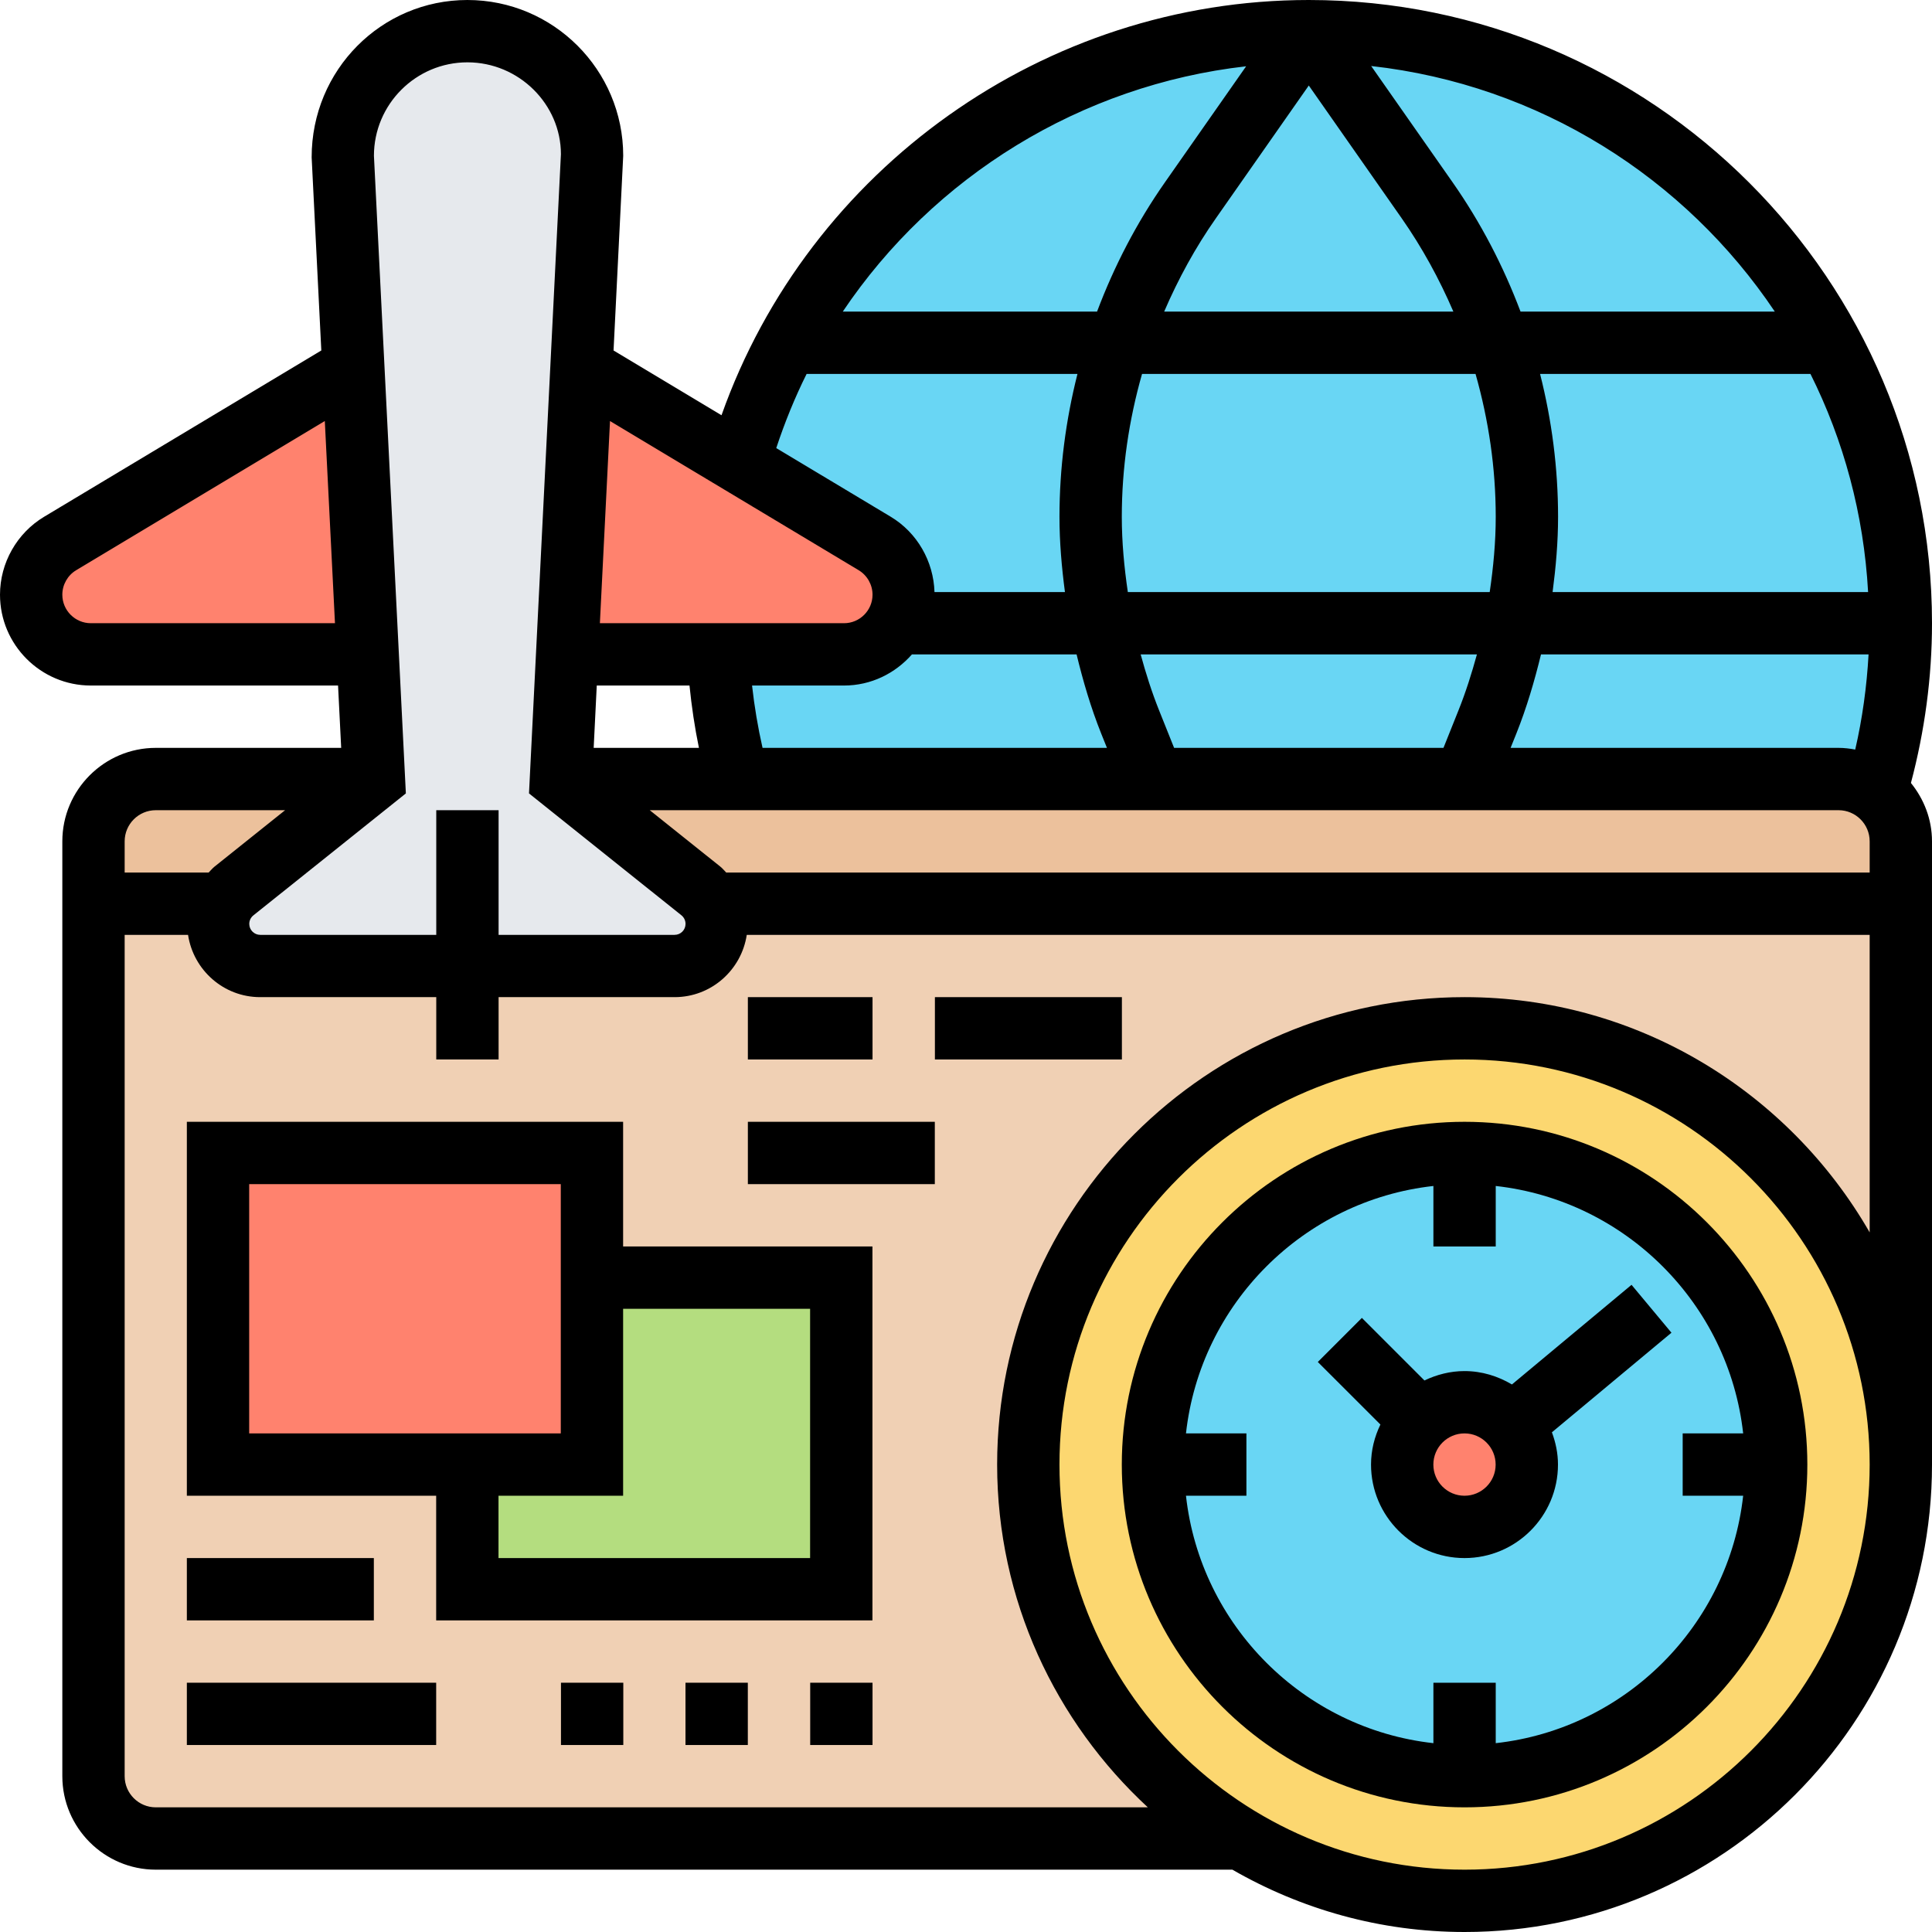
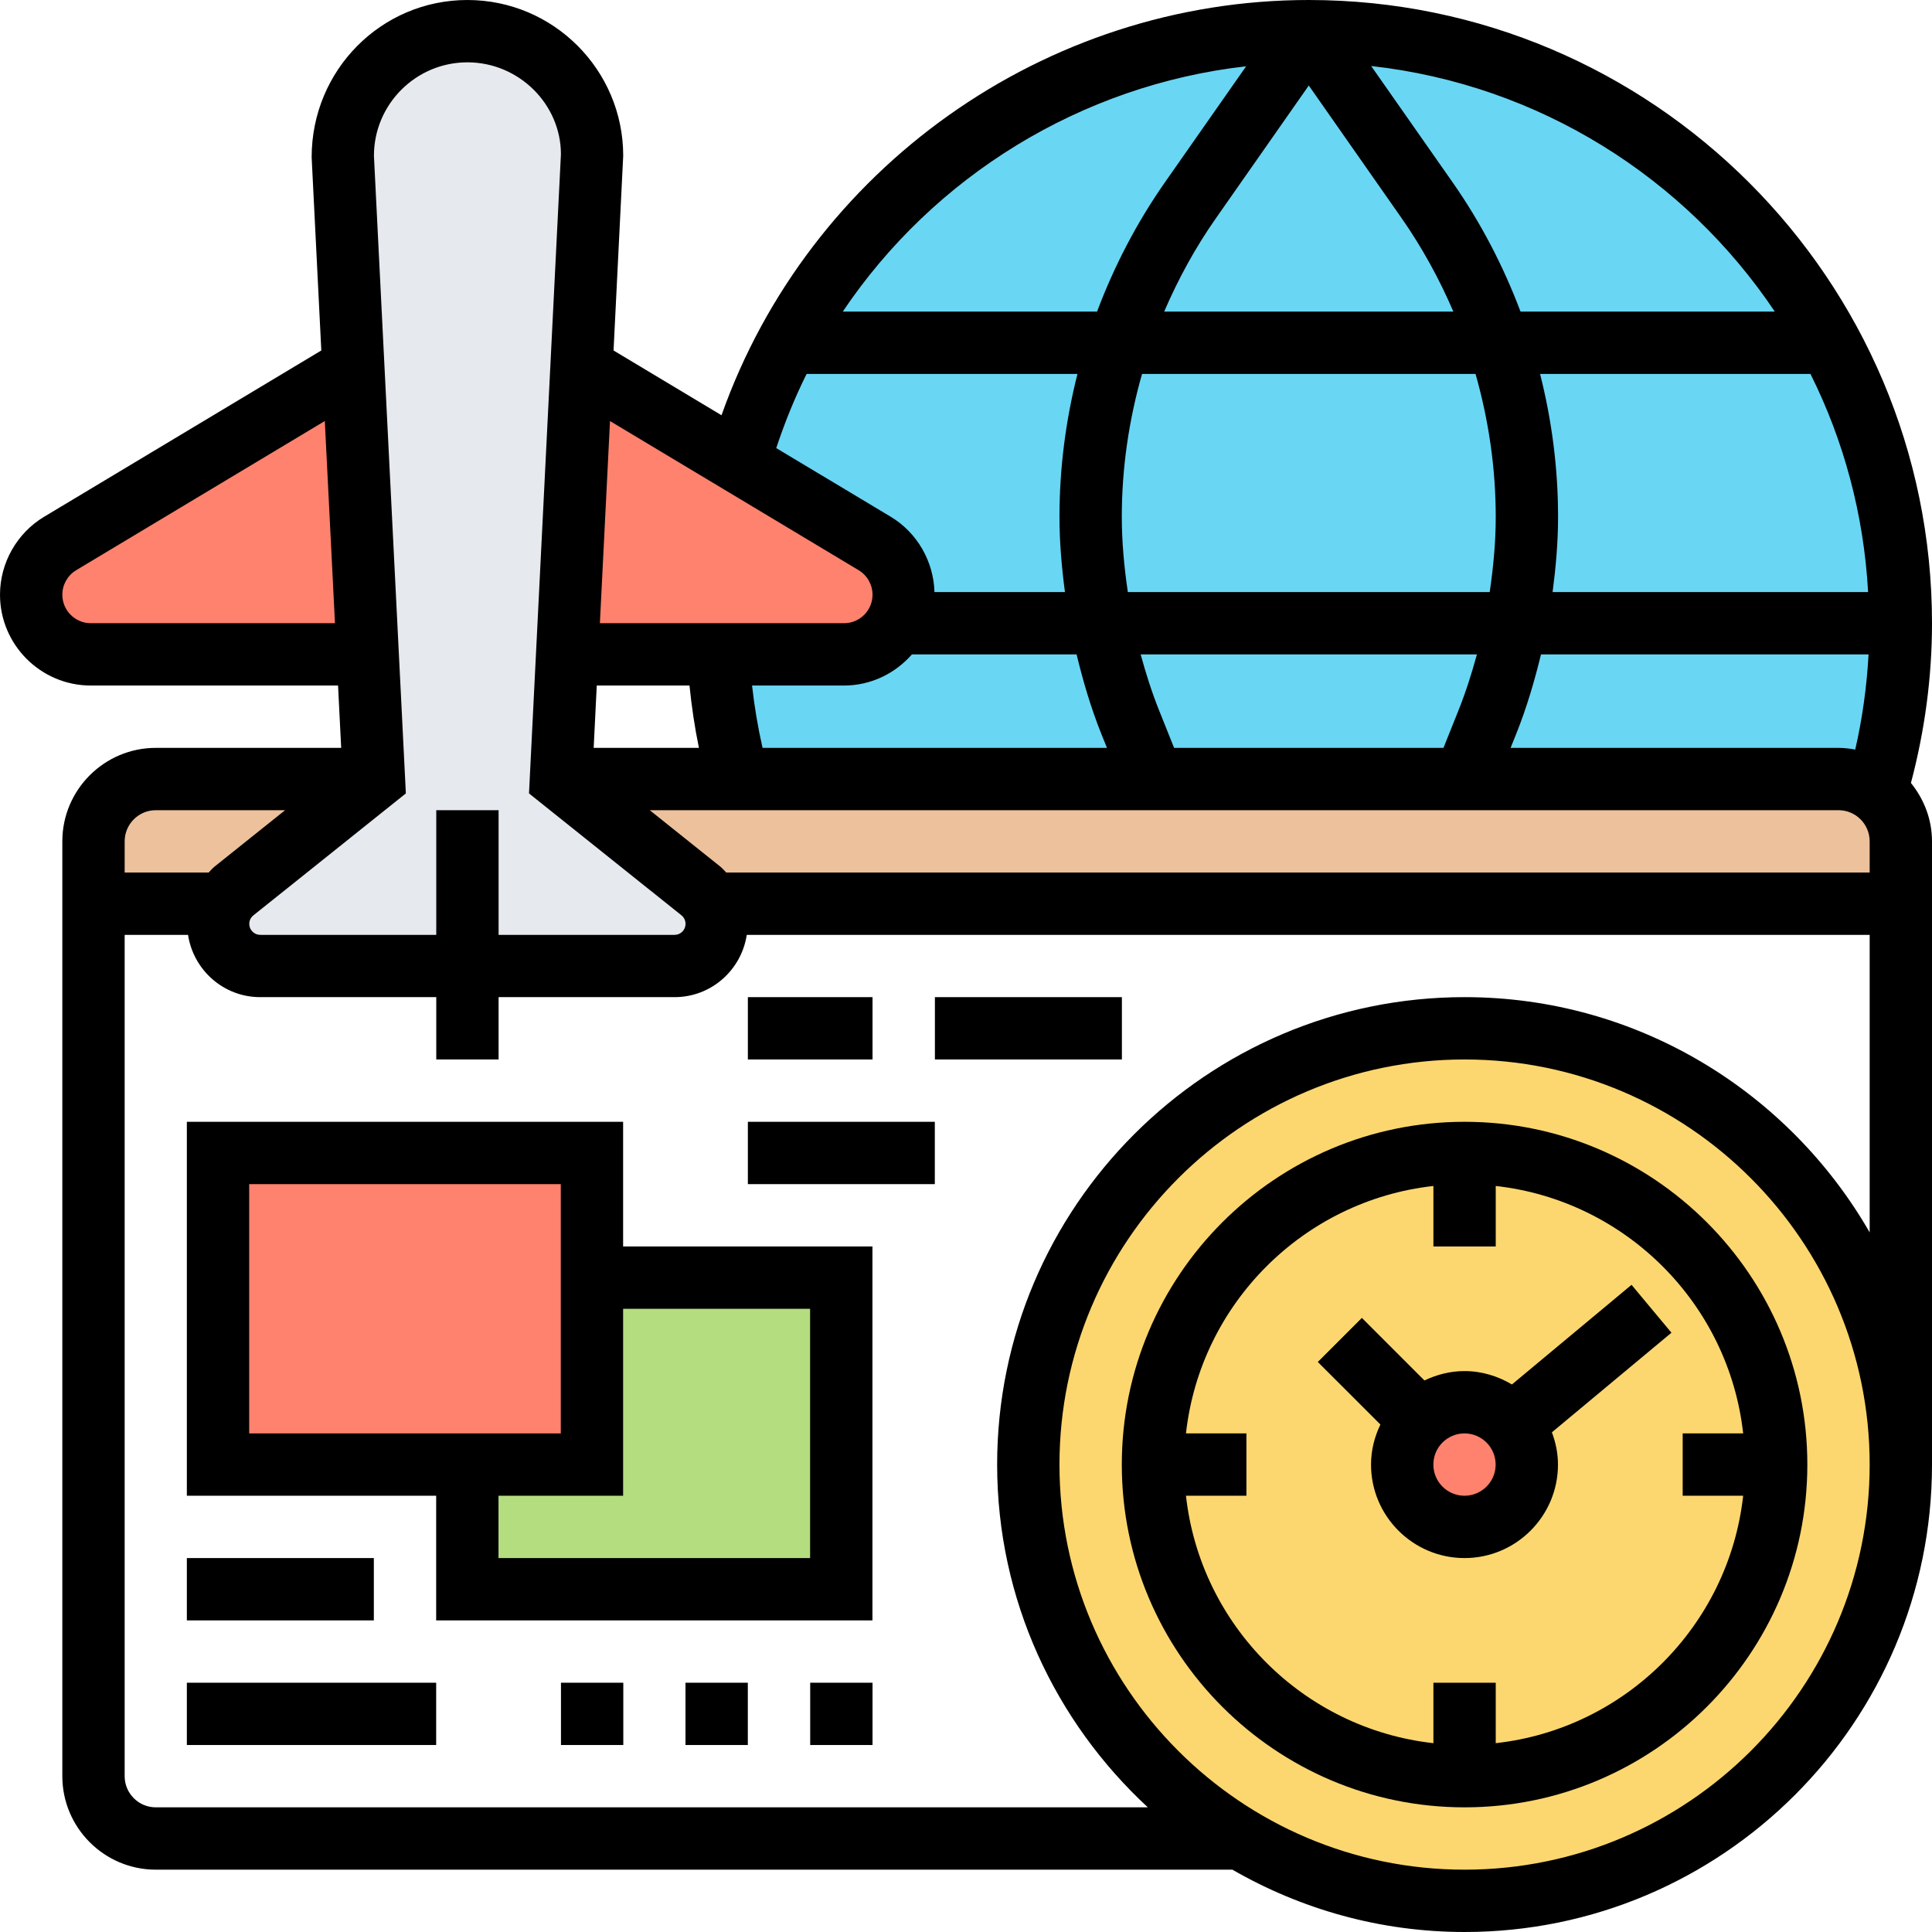
<svg xmlns="http://www.w3.org/2000/svg" width="42" height="42" viewBox="0 0 42 42" fill="none">
-   <path d="M2.035 19.645V38.613C2.035 39.358 2.645 39.968 3.39 39.968H34.551L41.325 31.839V19.645H2.035Z" fill="#F0D0B4" />
  <path d="M40.797 17.22C40.567 17.037 40.282 16.936 39.971 16.936H16.031H3.39C2.641 16.936 2.035 17.542 2.035 18.29V19.645H41.325V18.29C41.325 17.857 41.115 17.464 40.797 17.22Z" fill="#ECC19C" />
  <path d="M18.289 27.774V34.548H10.16V31.839H12.87V27.774H18.289Z" fill="#B4DD7F" />
  <path d="M12.871 27.774V31.839H10.162H4.742V25.064H12.871V27.774Z" fill="#FF826E" />
  <path d="M41.323 13.548C41.323 14.822 41.14 16.055 40.795 17.22C40.565 17.037 40.28 16.935 39.968 16.935H16.028C15.798 16.068 15.649 15.161 15.602 14.226H18.345C18.704 14.226 19.029 14.077 19.266 13.846C19.497 13.609 19.646 13.284 19.646 12.925C19.646 12.471 19.409 12.051 19.016 11.814L16.062 10.046C17.586 4.64 22.559 0.677 28.452 0.677C35.558 0.677 41.323 6.442 41.323 13.548Z" fill="#69D6F4" />
  <path d="M22.355 31.839C22.355 26.602 26.603 22.355 31.839 22.355C37.076 22.355 41.323 26.602 41.323 31.839C41.323 37.075 37.076 41.323 31.839 41.323C30.051 41.323 28.384 40.828 26.955 39.968C24.198 38.308 22.355 35.287 22.355 31.839Z" fill="#FCD770" />
-   <path d="M25.062 31.839C25.062 28.099 28.097 25.064 31.837 25.064C35.576 25.064 38.611 28.099 38.611 31.839C38.611 35.578 35.576 38.613 31.837 38.613C28.097 38.613 25.062 35.578 25.062 31.839Z" fill="#69D6F4" />
  <path d="M32.879 30.971C33.075 31.209 33.19 31.507 33.19 31.839C33.19 32.584 32.581 33.193 31.835 33.193C31.09 33.193 30.48 32.584 30.48 31.839C30.48 31.466 30.63 31.127 30.88 30.883C31.124 30.633 31.463 30.484 31.835 30.484C32.248 30.484 32.628 30.673 32.879 30.971Z" fill="#FF826E" />
  <path d="M15.459 19.645C15.581 20.018 15.581 20.052 15.581 20.085C15.581 20.593 15.174 21 14.666 21H10.162H5.657C5.149 21 4.742 20.593 4.742 20.085C4.742 19.93 4.783 19.781 4.864 19.645C4.912 19.537 4.993 19.442 5.088 19.367L8.129 16.935L7.994 14.226L7.689 8.115L7.452 3.387C7.452 2.642 7.757 1.964 8.244 1.47C8.739 0.982 9.416 0.677 10.162 0.677C11.659 0.677 12.871 1.89 12.871 3.387L12.634 8.115L12.329 14.226L12.194 16.935L15.235 19.367C15.33 19.442 15.412 19.537 15.459 19.645Z" fill="#E6E9ED" />
  <path d="M19.648 12.925C19.648 13.284 19.499 13.609 19.269 13.846C19.032 14.077 18.706 14.226 18.348 14.226H15.604H12.332L12.637 8.115L12.874 8.129L16.065 10.046L19.018 11.814C19.411 12.051 19.648 12.471 19.648 12.925Z" fill="#FF826E" />
  <path d="M7.687 8.115L7.992 14.226H1.976C1.617 14.226 1.292 14.077 1.055 13.846C0.825 13.609 0.676 13.284 0.676 12.925C0.676 12.471 0.913 12.051 1.306 11.814L7.45 8.129L7.687 8.115Z" fill="#FF826E" />
  <path d="M31.838 24.387C27.73 24.387 24.387 27.73 24.387 31.839C24.387 35.947 27.73 39.29 31.838 39.29C35.947 39.29 39.29 35.947 39.29 31.839C39.29 27.73 35.947 24.387 31.838 24.387ZM32.516 37.895V36.581H31.161V37.895C28.34 37.582 26.095 35.337 25.782 32.516H27.096V31.161H25.782C26.095 28.34 28.34 26.096 31.161 25.782V27.097H32.516V25.782C35.337 26.096 37.581 28.34 37.895 31.161H36.58V32.516H37.895C37.581 35.337 35.337 37.582 32.516 37.895Z" fill="black" />
  <path d="M32.868 30.097C32.565 29.917 32.215 29.806 31.837 29.806C31.524 29.806 31.231 29.884 30.966 30.01L29.606 28.65L28.648 29.608L30.009 30.968C29.881 31.233 29.805 31.526 29.805 31.839C29.805 32.959 30.717 33.871 31.837 33.871C32.958 33.871 33.869 32.959 33.869 31.839C33.869 31.591 33.819 31.357 33.737 31.137L36.336 28.972L35.468 27.931L32.868 30.097ZM31.837 32.516C31.463 32.516 31.16 32.212 31.16 31.839C31.16 31.465 31.463 31.161 31.837 31.161C32.211 31.161 32.514 31.465 32.514 31.839C32.514 32.212 32.211 32.516 31.837 32.516Z" fill="black" />
  <path d="M13.546 24.387H4.062V32.516H9.482V35.226H18.966V27.097H13.546V24.387ZM5.417 25.742H12.191V31.161H5.417V25.742ZM17.611 28.452V33.871H10.837V32.516H13.546V28.452H17.611Z" fill="black" />
  <path d="M12.195 36.581H13.55V37.935H12.195V36.581Z" fill="black" />
  <path d="M14.902 36.581H16.257V37.935H14.902V36.581Z" fill="black" />
  <path d="M17.613 36.581H18.968V37.935H17.613V36.581Z" fill="black" />
  <path d="M16.258 21.677H18.968V23.032H16.258V21.677Z" fill="black" />
  <path d="M16.258 24.387H20.322V25.742H16.258V24.387Z" fill="black" />
  <path d="M4.062 33.871H8.127V35.226H4.062V33.871Z" fill="black" />
  <path d="M4.062 36.581H9.482V37.935H4.062V36.581Z" fill="black" />
  <path d="M20.324 21.677H24.389V23.032H20.324V21.677Z" fill="black" />
  <path d="M42 13.548C42 6.078 35.922 0 28.452 0C22.707 0 17.582 3.672 15.685 9.027L13.338 7.619L13.548 3.387C13.548 1.519 12.029 0 10.161 0C8.294 0 6.774 1.519 6.775 3.421L6.985 7.619L0.959 11.234C0.367 11.589 0 12.238 0 12.928C0 14.017 0.886 14.903 1.975 14.903H7.349L7.417 16.258H3.387C2.267 16.258 1.355 17.17 1.355 18.29V38.613C1.355 39.733 2.267 40.645 3.387 40.645H26.791C28.279 41.502 30 42 31.839 42C37.442 42 42 37.442 42 31.839V18.29C42 17.808 41.824 17.37 41.542 17.021C41.841 15.892 42 14.728 42 13.548ZM15.787 18.968C15.745 18.926 15.708 18.879 15.661 18.841L14.125 17.613H39.968C40.342 17.613 40.645 17.917 40.645 18.29V18.968H15.787ZM12.973 14.903H14.989C15.035 15.36 15.102 15.81 15.194 16.258H12.906L12.973 14.903ZM19.825 14.226H23.404C23.545 14.808 23.714 15.384 23.939 15.947L24.064 16.258H16.577C16.476 15.812 16.4 15.361 16.349 14.903H18.347C18.938 14.903 19.462 14.638 19.825 14.226ZM24.387 11.236C24.387 10.174 24.541 9.132 24.827 8.129H32.077C32.362 9.132 32.516 10.174 32.516 11.236C32.516 11.787 32.464 12.332 32.385 12.871H24.518C24.439 12.331 24.387 11.787 24.387 11.236ZM25.308 6.774C25.613 6.066 25.985 5.382 26.436 4.74L28.452 1.859L30.468 4.74C30.918 5.383 31.29 6.066 31.595 6.774H25.308ZM40.611 12.871H33.752C33.823 12.33 33.871 11.786 33.871 11.236C33.871 10.178 33.735 9.137 33.48 8.129H39.358C40.079 9.572 40.517 11.175 40.611 12.871ZM33.5 14.226H40.621C40.582 14.925 40.487 15.617 40.331 16.295C40.212 16.273 40.092 16.258 39.968 16.258H32.839L32.964 15.947C33.189 15.384 33.358 14.808 33.5 14.226ZM32.107 14.226C31.994 14.637 31.866 15.044 31.706 15.443L31.38 16.258H25.524L25.198 15.444C25.038 15.044 24.909 14.637 24.797 14.226H32.107ZM38.583 6.774H33.055C32.683 5.788 32.194 4.843 31.578 3.963L29.808 1.435C33.461 1.842 36.632 3.865 38.583 6.774ZM27.09 1.441L25.325 3.963C24.709 4.843 24.22 5.788 23.849 6.774H18.321C20.296 3.835 23.5 1.848 27.09 1.441ZM17.535 8.129H23.423C23.168 9.137 23.032 10.178 23.032 11.236C23.032 11.786 23.08 12.33 23.151 12.871H20.315C20.295 12.203 19.939 11.579 19.364 11.234L16.875 9.741C17.059 9.184 17.278 8.645 17.535 8.129ZM18.667 12.396C18.853 12.508 18.968 12.712 18.968 12.928C18.968 13.27 18.69 13.548 18.348 13.548H13.041L13.261 9.153L18.667 12.396ZM10.161 1.355C11.282 1.355 12.194 2.267 12.194 3.353L11.5 17.248L14.815 19.899C14.871 19.945 14.903 20.012 14.903 20.085C14.903 20.216 14.797 20.323 14.665 20.323H10.839V17.613H9.484V20.323H5.657C5.526 20.323 5.419 20.216 5.419 20.085C5.419 20.012 5.452 19.944 5.509 19.899L8.823 17.248L8.129 3.387C8.129 2.267 9.041 1.355 10.161 1.355ZM1.975 13.548C1.633 13.548 1.355 13.27 1.355 12.928C1.355 12.711 1.47 12.507 1.656 12.396L7.061 9.153L7.282 13.548H1.975ZM3.387 17.613H6.198L4.662 18.841C4.615 18.879 4.578 18.926 4.536 18.968H2.71V18.29C2.71 17.917 3.013 17.613 3.387 17.613ZM31.839 40.645C26.983 40.645 23.032 36.694 23.032 31.839C23.032 26.983 26.983 23.032 31.839 23.032C36.694 23.032 40.645 26.983 40.645 31.839C40.645 36.694 36.694 40.645 31.839 40.645ZM31.839 21.677C26.236 21.677 21.677 26.236 21.677 31.839C21.677 34.784 22.945 37.433 24.953 39.29H3.387C3.013 39.29 2.71 38.986 2.71 38.613V20.323H4.088C4.204 21.087 4.86 21.677 5.656 21.677H9.484V23.032H10.839V21.677H14.665C15.462 21.677 16.118 21.087 16.234 20.323H40.645V26.791C38.89 23.741 35.604 21.677 31.839 21.677Z" fill="black" />
</svg>